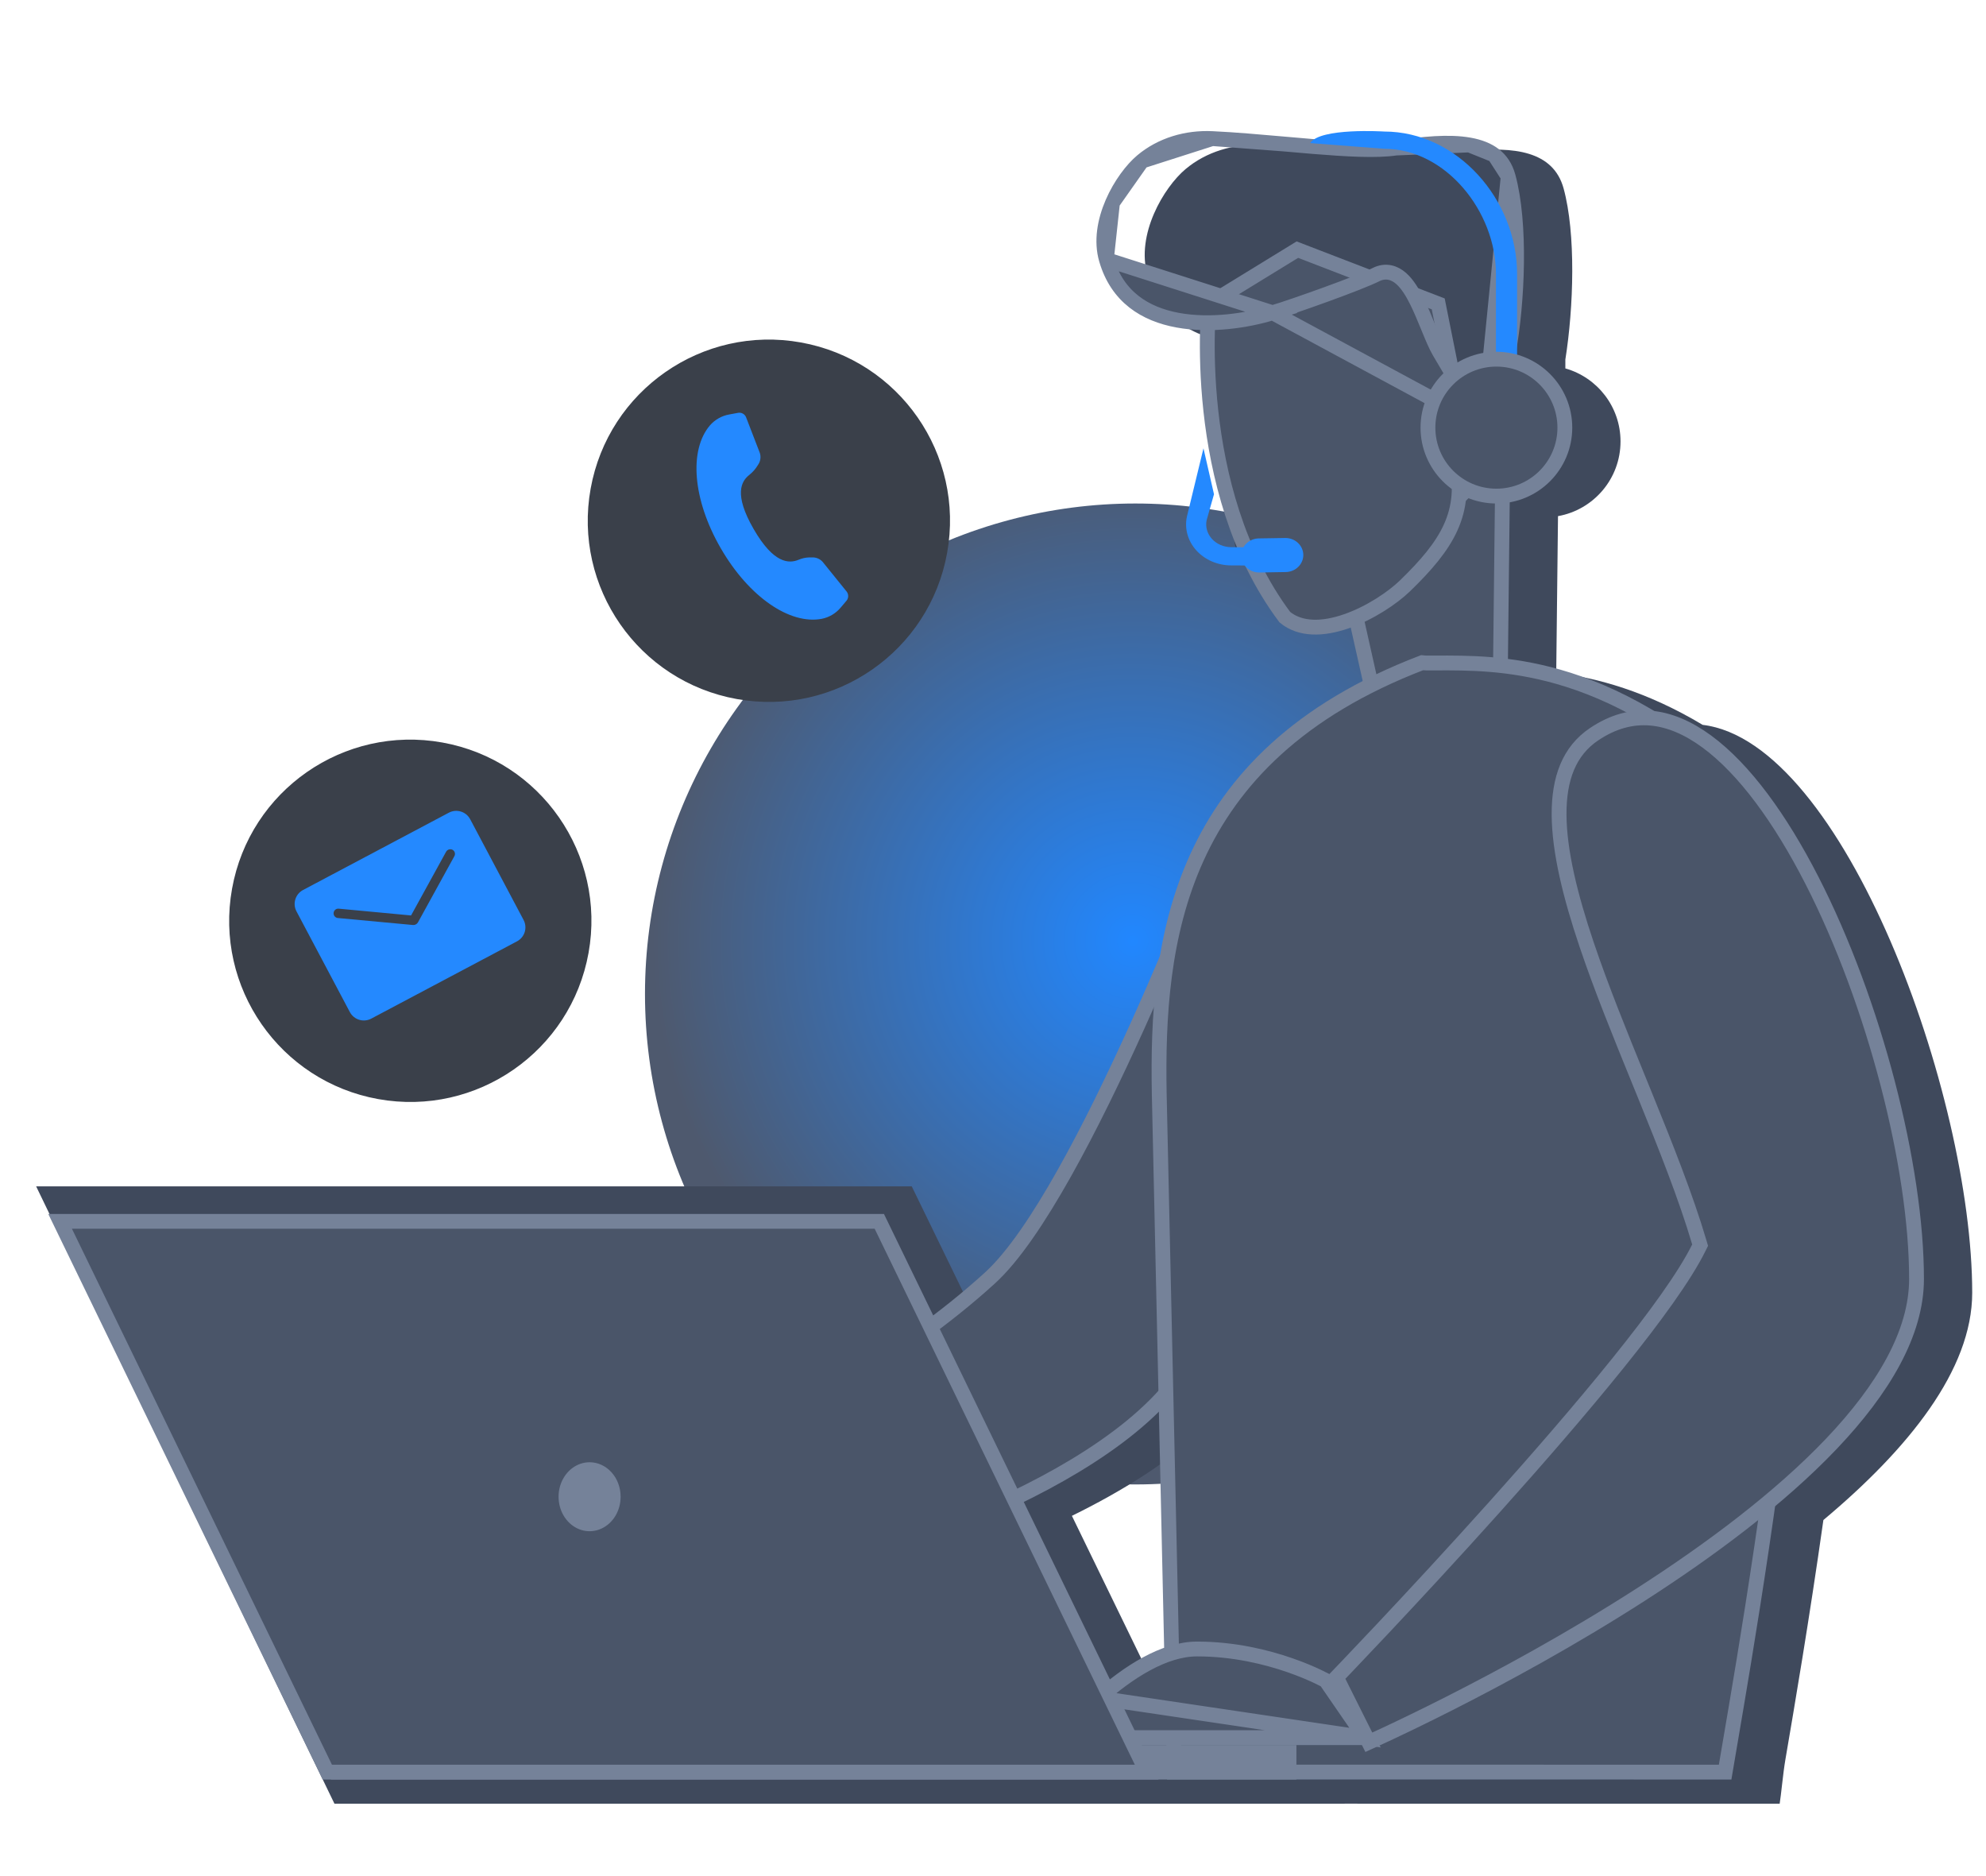
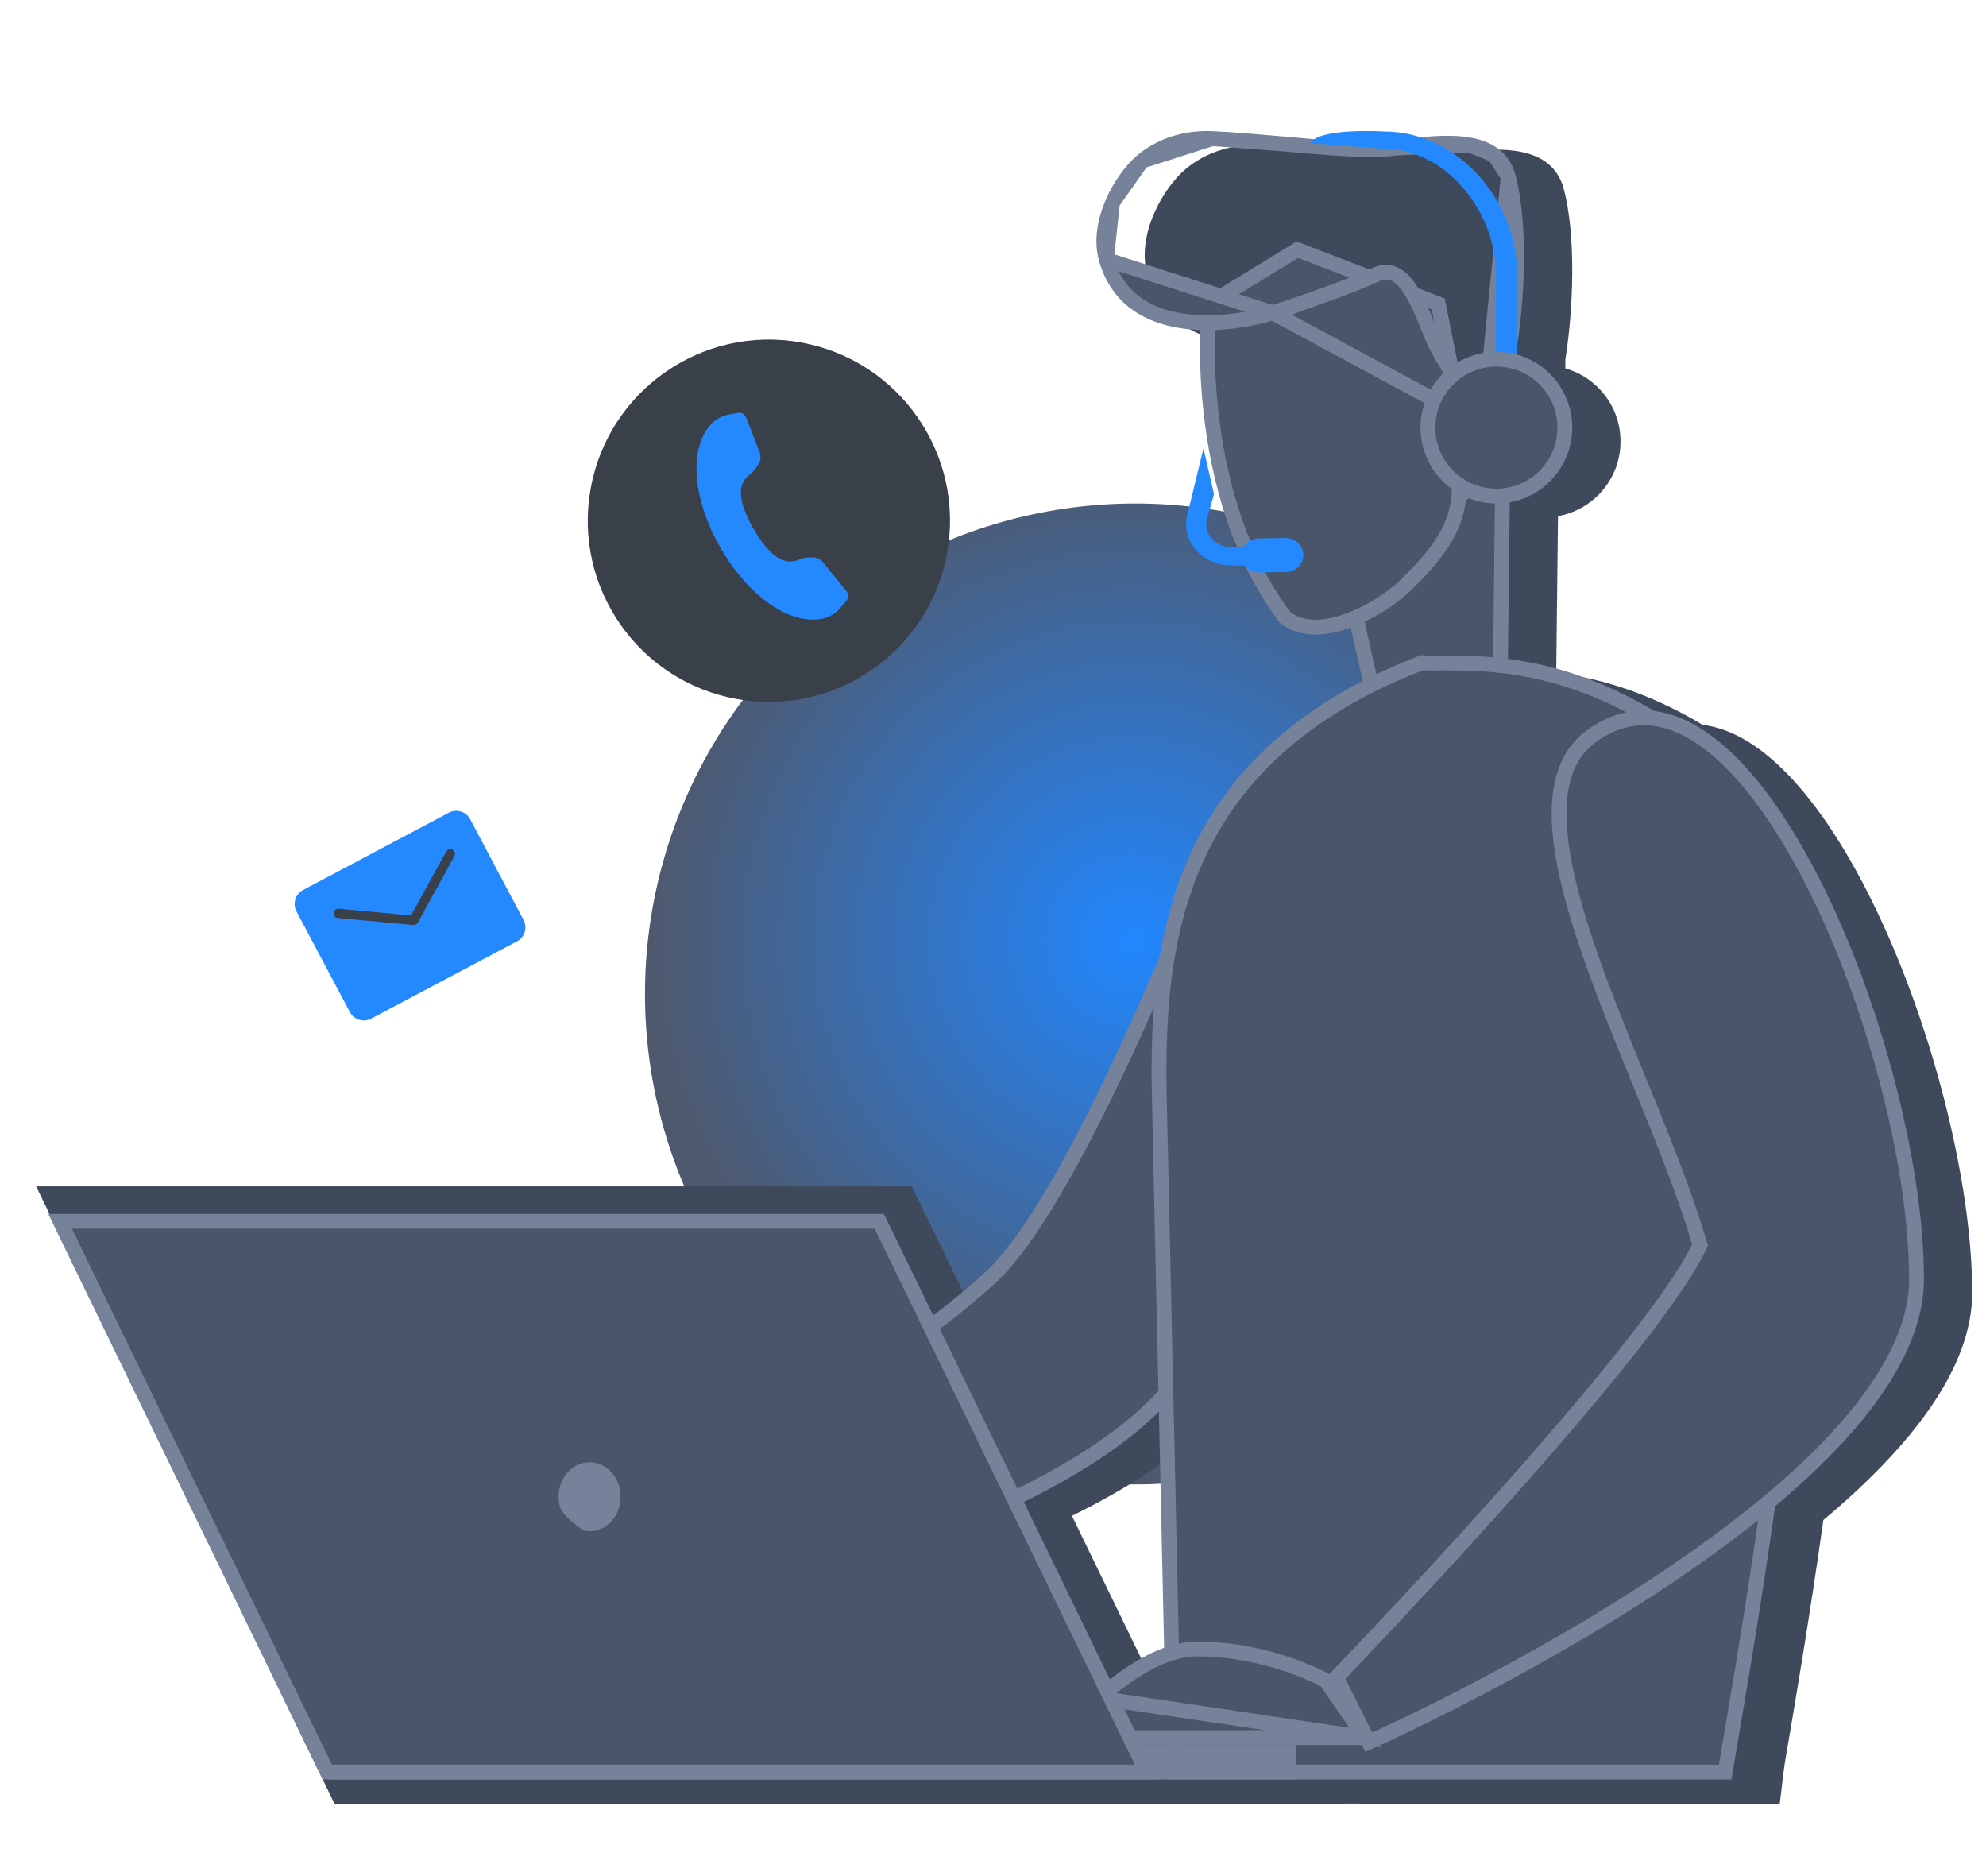
<svg xmlns="http://www.w3.org/2000/svg" width="288" height="272" viewBox="0 0 288 272" fill="none">
  <g clip-path="url(#clip0_2527_17792)">
    <g style="mix-blend-mode:lighten" filter="url(#filter0_f_2527_17792)">
      <circle cx="164.641" cy="144.109" r="71.109" fill="url(#paint0_radial_2527_17792)" />
    </g>
    <path fill-rule="evenodd" clip-rule="evenodd" d="M227 52.128V53.414C231.617 54.72 235 58.965 235 64C235 69.415 231.087 73.917 225.934 74.831L225.677 97.533C231.669 98.297 238.792 100.233 246.914 105.092C267.385 107.554 286 158.73 286 187.428C286 198.616 276.708 210.092 264.419 220.377C262.368 234.864 260.229 247.382 258.912 255.087L258.91 255.1L258.909 255.105L258.899 255.164C258.568 257.097 258.29 260.231 258.079 261.507L195 261.5V261.507H48.501L5.241 172H132.217L142.299 192.737C144.833 190.812 147.392 188.716 149.849 186.475C157.865 179.163 168.347 156.741 175.207 140.619C177.704 125.755 184.952 110.85 204.614 100.733L203.5 86C199.839 87.328 197.275 89.868 194.5 87.5C192.571 84.937 188.995 86.944 187.646 84.16C187.594 84.103 187.545 84.044 187.499 83.984L185.525 83.974C184.56 83.97 183.609 83.772 182.738 83.396C181.867 83.02 181.098 82.475 180.487 81.799C179.875 81.123 179.436 80.334 179.2 79.486C178.963 78.639 178.937 77.755 179.121 76.897L181.522 67L183.048 73.656L181.984 77.404C181.882 77.88 181.897 78.371 182.028 78.841C182.16 79.311 182.404 79.75 182.743 80.125C183.083 80.5 183.51 80.803 183.993 81.012C184.477 81.22 185.005 81.33 185.541 81.333L186.376 81.337C181.317 69.212 180.856 56.395 181.029 49.846C174.767 49.615 168.526 47.212 166.409 39.929C164.681 33.989 168.797 27.147 171.903 24.533C174.951 21.971 178.904 20.834 182.84 21.02C186.12 21.174 189.749 21.494 193.296 21.807C194.753 21.936 196.196 22.063 197.596 22.177C200.087 20.584 207.731 21.07 207.731 21.07C209.563 21.07 211.335 21.364 213.015 21.906C219.459 21.243 225.24 21.843 226.745 27.317C228.542 33.897 228.21 44.52 227 52.128ZM175.818 240.901C173.069 241.886 170.377 243.582 167.945 245.489L155.442 219.771C162.497 216.307 169.742 211.915 175.057 206.673L175.818 240.901Z" fill="#3F495C" />
    <path d="M215.599 68.075H217.913L217.541 100.926H199.207L196.178 87.432L215.599 68.075Z" fill="#4A5569" stroke="#758299" stroke-width="2.149" />
    <path d="M175.254 44.731C175.273 44.465 175.291 44.241 175.307 44.062L188.139 36.193L208.565 44.06L212.755 64.972C212.554 65.013 212.326 65.061 212.142 65.112C212.043 65.139 211.89 65.185 211.746 65.255C211.682 65.287 211.536 65.362 211.398 65.503C211.258 65.646 210.983 66.018 211.105 66.535C212.014 70.509 211.653 73.622 210.379 76.446C209.085 79.313 206.816 81.96 203.751 84.931C201.936 86.683 198.682 88.881 195.256 90.071C191.836 91.259 188.585 91.338 186.323 89.481C179.35 80.162 176.589 68.728 175.588 59.543C175.087 54.944 175.03 50.934 175.098 48.077C175.132 46.649 175.197 45.51 175.254 44.731ZM212.948 65.931C212.946 65.923 212.944 65.914 212.942 65.905L212.946 65.921L212.948 65.931Z" fill="#4A5569" stroke="#758299" stroke-width="2.149" />
    <path d="M215.119 61.829C216.828 58.524 218.041 54.967 218.714 51.28C220.092 43.695 220.552 32.355 218.709 25.602L215.119 61.829ZM215.119 61.829L208.696 50.939C208.695 50.938 208.694 50.936 208.693 50.935C208.227 50.125 207.743 48.975 207.199 47.65C207.158 47.55 207.117 47.45 207.075 47.349C206.577 46.133 206.036 44.816 205.45 43.641C204.826 42.39 204.088 41.165 203.187 40.375C202.725 39.97 202.173 39.638 201.529 39.511C200.868 39.38 200.2 39.485 199.559 39.806L199.557 39.807C198.315 40.431 195.383 41.565 192.302 42.684C189.243 43.796 186.126 44.861 184.558 45.344L215.119 61.829ZM160.44 37.629L160.441 37.629C162.022 43.069 166.073 45.556 170.784 46.422C175.545 47.298 180.865 46.479 184.558 45.344L160.44 37.629ZM160.44 37.629C159.671 34.983 160.186 32.056 161.329 29.41M160.44 37.629L161.329 29.41M175.789 20.093L175.789 20.093C172.087 19.918 168.41 20.989 165.595 23.355L175.789 20.093ZM175.789 20.093C179.046 20.246 182.639 20.563 186.177 20.875M175.789 20.093L186.177 20.875M161.329 29.41C162.473 26.764 164.185 24.542 165.595 23.356L161.329 29.41ZM186.177 20.875C187.629 21.004 189.072 21.131 190.478 21.246M186.177 20.875L190.478 21.246M190.478 21.246C195.242 21.635 199.672 21.89 202.408 21.466M190.478 21.246L202.408 21.466M202.408 21.466C206.324 20.86 210.091 20.487 213.07 21.016M202.408 21.466L213.07 21.016M213.07 21.016C214.544 21.278 215.762 21.752 216.697 22.475M213.07 21.016L216.697 22.475M216.697 22.475C217.616 23.186 218.318 24.182 218.709 25.601L216.697 22.475Z" fill="#4A5569" stroke="#758299" stroke-width="2.149" />
    <path d="M126.123 225.405C125.726 225.527 125.386 225.629 125.107 225.711L115.408 204.6C115.858 204.368 116.46 204.051 117.191 203.655C118.894 202.733 121.298 201.381 124.11 199.656C129.73 196.21 137.004 191.261 143.573 185.269C146.963 182.177 150.689 176.592 154.348 170.079C158.026 163.534 161.695 155.939 164.95 148.732C168.207 141.522 171.055 134.686 173.089 129.653C173.637 128.296 174.126 127.071 174.548 126.004C174.62 127.338 174.702 128.906 174.789 130.661C175.078 136.496 175.426 144.401 175.66 152.682C175.894 160.966 176.014 169.615 175.849 176.942C175.683 184.324 175.228 190.21 174.368 193.074C172.842 198.13 169.036 202.738 164.043 206.827C159.061 210.907 152.985 214.398 147.07 217.243C141.161 220.086 135.447 222.268 131.207 223.74C129.088 224.475 127.34 225.033 126.123 225.405Z" fill="#4A5569" stroke="#758299" stroke-width="2.149" />
    <path d="M183.984 82L184 79.359L178.541 79.333C178.005 79.33 177.477 79.22 176.993 79.012C176.51 78.803 176.083 78.5 175.743 78.125C175.404 77.75 175.16 77.311 175.028 76.841C174.897 76.371 174.882 75.88 174.984 75.404L176.048 71.656L174.522 65L172.121 74.897C171.936 75.755 171.963 76.639 172.2 77.486C172.436 78.334 172.875 79.123 173.487 79.799C174.098 80.475 174.867 81.02 175.738 81.396C176.609 81.772 177.56 81.97 178.525 81.974L183.984 82Z" fill="#2489FF" />
    <path d="M182.622 83L186.463 82.937C187.147 82.923 187.797 82.652 188.272 82.181C188.747 81.711 189.009 81.079 189 80.425C188.985 79.771 188.701 79.15 188.209 78.695C187.718 78.241 187.058 77.991 186.375 78L182.534 78.06C181.851 78.074 181.2 78.345 180.726 78.816C180.251 79.287 179.99 79.918 180 80.572C180.014 81.226 180.298 81.848 180.789 82.302C181.28 82.757 181.939 83.008 182.622 83Z" fill="#2489FF" />
    <path d="M173.591 124.275C178.657 113.17 188.233 102.967 206.231 96.075C206.242 96.076 206.257 96.077 206.275 96.078C206.316 96.082 206.346 96.085 206.388 96.09C206.417 96.094 206.451 96.098 206.498 96.103C206.59 96.113 206.718 96.125 206.858 96.125C207.283 96.125 207.72 96.124 208.168 96.122C212.867 96.102 218.814 96.077 225.975 98.12C233.805 100.354 243.14 105.084 253.772 115.126L254.51 114.345L253.772 115.126C255.998 117.229 257.749 120.668 259.046 125.267C260.337 129.847 261.147 135.467 261.567 141.814C262.409 154.506 261.686 169.959 260.25 185.504C257.751 212.543 253.105 239.727 250.854 252.901C250.59 254.442 250.36 255.791 250.169 256.925L170.293 256.917L168.107 158.561C168.107 158.56 168.107 158.559 168.107 158.559C167.908 147.625 168.497 135.439 173.591 124.275Z" fill="#4A5569" stroke="#758299" stroke-width="2.149" />
    <path d="M197.956 251.926H162.074C160.112 251.926 158.824 250.974 158.325 249.887C157.843 248.836 157.989 247.432 159.385 246.193L197.956 251.926ZM197.956 251.926L192.258 243.65C192.217 243.628 192.17 243.603 192.116 243.575C191.877 243.45 191.519 243.268 191.054 243.048C190.122 242.609 188.762 242.02 187.064 241.431C183.664 240.25 178.934 239.074 173.593 239.074C168.8 239.074 163.629 242.427 159.385 246.193L197.956 251.926Z" fill="#4A5569" stroke="#758299" stroke-width="2.149" />
    <path d="M231.166 106.449L231.166 106.449C233.955 104.574 236.699 103.887 239.381 104.117C242.08 104.349 244.809 105.519 247.526 107.517C252.982 111.529 258.201 118.741 262.741 127.604C271.813 145.313 277.926 169.108 277.926 185.428C277.926 193.263 273.104 201.419 265.566 209.338C258.056 217.226 248.012 224.712 237.919 231.198C227.835 237.679 217.744 243.135 210.171 246.973C206.385 248.891 203.231 250.403 201.025 251.435C199.943 251.942 199.089 252.332 198.501 252.599L193.8 243.198C194.132 242.853 194.614 242.351 195.226 241.71C196.473 240.404 198.263 238.521 200.436 236.211C204.781 231.591 210.657 225.264 216.782 218.435C222.906 211.607 229.284 204.269 234.63 197.631C239.956 191.018 244.321 185.021 246.356 180.898L246.542 180.521L246.423 180.118C244.478 173.54 241.563 166.228 238.558 158.838C238.271 158.133 237.983 157.427 237.696 156.721C234.96 150.005 232.215 143.266 230.077 136.92C227.709 129.893 226.123 123.45 226.09 118.14C226.058 112.854 227.556 108.875 231.166 106.449Z" fill="#4A5569" stroke="#758299" stroke-width="2.149" />
    <path d="M190 20.744C191.416 18.478 200.731 19.07 200.731 19.07C211.357 19.07 220 28.979 220 39.702V58H216.936V39.702C216.936 30.683 209.665 21.57 200.731 21.57L190 20.744Z" fill="#2489FF" />
    <path d="M226.926 62C226.926 67.482 222.482 71.925 217 71.925C211.518 71.925 207.074 67.482 207.074 62C207.074 56.518 211.518 52.075 217 52.075C222.482 52.075 226.926 56.518 226.926 62Z" fill="#4A5569" stroke="#758299" stroke-width="2.149" />
    <path d="M188 253H48V258H188V253Z" fill="#758299" />
    <path d="M47.466 256.926L8.716 177.074H127.512L166.284 256.926H47.466Z" fill="#4A5569" stroke="#758299" stroke-width="2.149" />
-     <path d="M90 217C90 217.989 89.736 218.956 89.242 219.778C88.747 220.6 88.044 221.241 87.222 221.619C86.4 221.998 85.495 222.097 84.622 221.904C83.749 221.711 82.947 221.235 82.318 220.536C81.689 219.836 81.26 218.945 81.087 217.975C80.913 217.006 81.002 216 81.343 215.087C81.683 214.173 82.26 213.392 83 212.843C83.74 212.293 84.61 212 85.5 212C86.694 212 87.838 212.527 88.682 213.464C89.526 214.402 90 215.674 90 217Z" fill="#758299" />
+     <path d="M90 217C90 217.989 89.736 218.956 89.242 219.778C88.747 220.6 88.044 221.241 87.222 221.619C86.4 221.998 85.495 222.097 84.622 221.904C81.689 219.836 81.26 218.945 81.087 217.975C80.913 217.006 81.002 216 81.343 215.087C81.683 214.173 82.26 213.392 83 212.843C83.74 212.293 84.61 212 85.5 212C86.694 212 87.838 212.527 88.682 213.464C89.526 214.402 90 215.674 90 217Z" fill="#758299" />
    <path d="M137.349 80.151C139.918 65.875 130.427 52.22 116.151 49.651C101.875 47.082 88.22 56.573 85.651 70.849C83.082 85.125 92.573 98.781 106.849 101.349C121.125 103.918 134.781 94.427 137.349 80.151Z" fill="#3A404A" />
    <path d="M122.786 85.778L119.291 81.454C119.118 81.262 118.908 81.106 118.674 80.997C118.439 80.887 118.185 80.825 117.927 80.815H117.336C116.808 80.833 116.287 80.949 115.802 81.159C114.423 81.726 112.197 81.745 109.288 76.7C106.379 71.654 107.497 69.761 108.669 68.846C109.173 68.443 109.599 67.95 109.927 67.394L110.057 67.18C110.178 66.95 110.251 66.697 110.273 66.438C110.296 66.179 110.267 65.918 110.188 65.67L108.185 60.479C108.094 60.263 107.934 60.084 107.729 59.969C107.525 59.855 107.288 59.813 107.057 59.85L105.765 60.087C104.676 60.277 103.686 60.834 102.958 61.666C99.909 65.229 100.417 72.376 104.511 79.469C108.606 86.563 114.563 90.606 119.18 89.715C120.243 89.501 121.202 88.932 121.9 88.103L122.771 87.076C122.917 86.892 122.997 86.665 123 86.43C123.003 86.195 122.927 85.966 122.786 85.778Z" fill="#2489FF" />
-     <path d="M85.349 138.151C87.918 123.875 78.427 110.22 64.151 107.651C49.875 105.082 36.22 114.573 33.651 128.849C31.082 143.125 40.573 156.781 54.849 159.349C69.125 161.918 82.781 152.427 85.349 138.151Z" fill="#3A404A" />
    <path d="M65.087 117.827L43.947 129.034C42.828 129.627 42.402 131.015 42.995 132.133L50.734 146.733C51.328 147.851 52.715 148.278 53.834 147.684L74.974 136.477C76.093 135.884 76.519 134.496 75.926 133.378L68.186 118.778C67.593 117.66 66.206 117.234 65.087 117.827Z" fill="#2489FF" />
    <path d="M60.303 134.019C60.293 134.025 60.282 134.031 60.27 134.037C60.154 134.097 60.023 134.122 59.893 134.11L48.995 133.096C48.815 133.08 48.648 132.993 48.533 132.854C48.417 132.715 48.362 132.536 48.378 132.356C48.395 132.176 48.482 132.01 48.621 131.895C48.76 131.779 48.939 131.723 49.118 131.74L59.611 132.725L64.701 123.471C64.792 123.318 64.938 123.204 65.11 123.155C65.281 123.105 65.466 123.123 65.624 123.204C65.703 123.247 65.772 123.305 65.827 123.375C65.883 123.445 65.925 123.525 65.95 123.61C65.974 123.696 65.982 123.786 65.972 123.875C65.962 123.963 65.935 124.049 65.892 124.127L60.615 133.721L60.601 133.744C60.532 133.865 60.427 133.96 60.303 134.019Z" fill="#3A404A" />
  </g>
  <defs>
    <filter id="filter0_f_2527_17792" x="23.532" y="3" width="282.218" height="282.218" filterUnits="userSpaceOnUse" color-interpolation-filters="sRGB">
      <feFlood flood-opacity="0" result="BackgroundImageFix" />
      <feBlend mode="normal" in="SourceGraphic" in2="BackgroundImageFix" result="shape" />
      <feGaussianBlur stdDeviation="35" result="effect1_foregroundBlur_2527_17792" />
    </filter>
    <radialGradient id="paint0_radial_2527_17792" cx="0" cy="0" r="1" gradientUnits="userSpaceOnUse" gradientTransform="translate(164.291 136.403) rotate(85.38) scale(69.584)">
      <stop stop-color="#328EFB" />
      <stop offset="0" stop-color="#2187FF" />
      <stop offset="1" stop-color="#4E596E" />
    </radialGradient>
    <clipPath id="clip0_2527_17792">
      <rect width="288" height="272" fill="white" />
    </clipPath>
  </defs>
</svg>